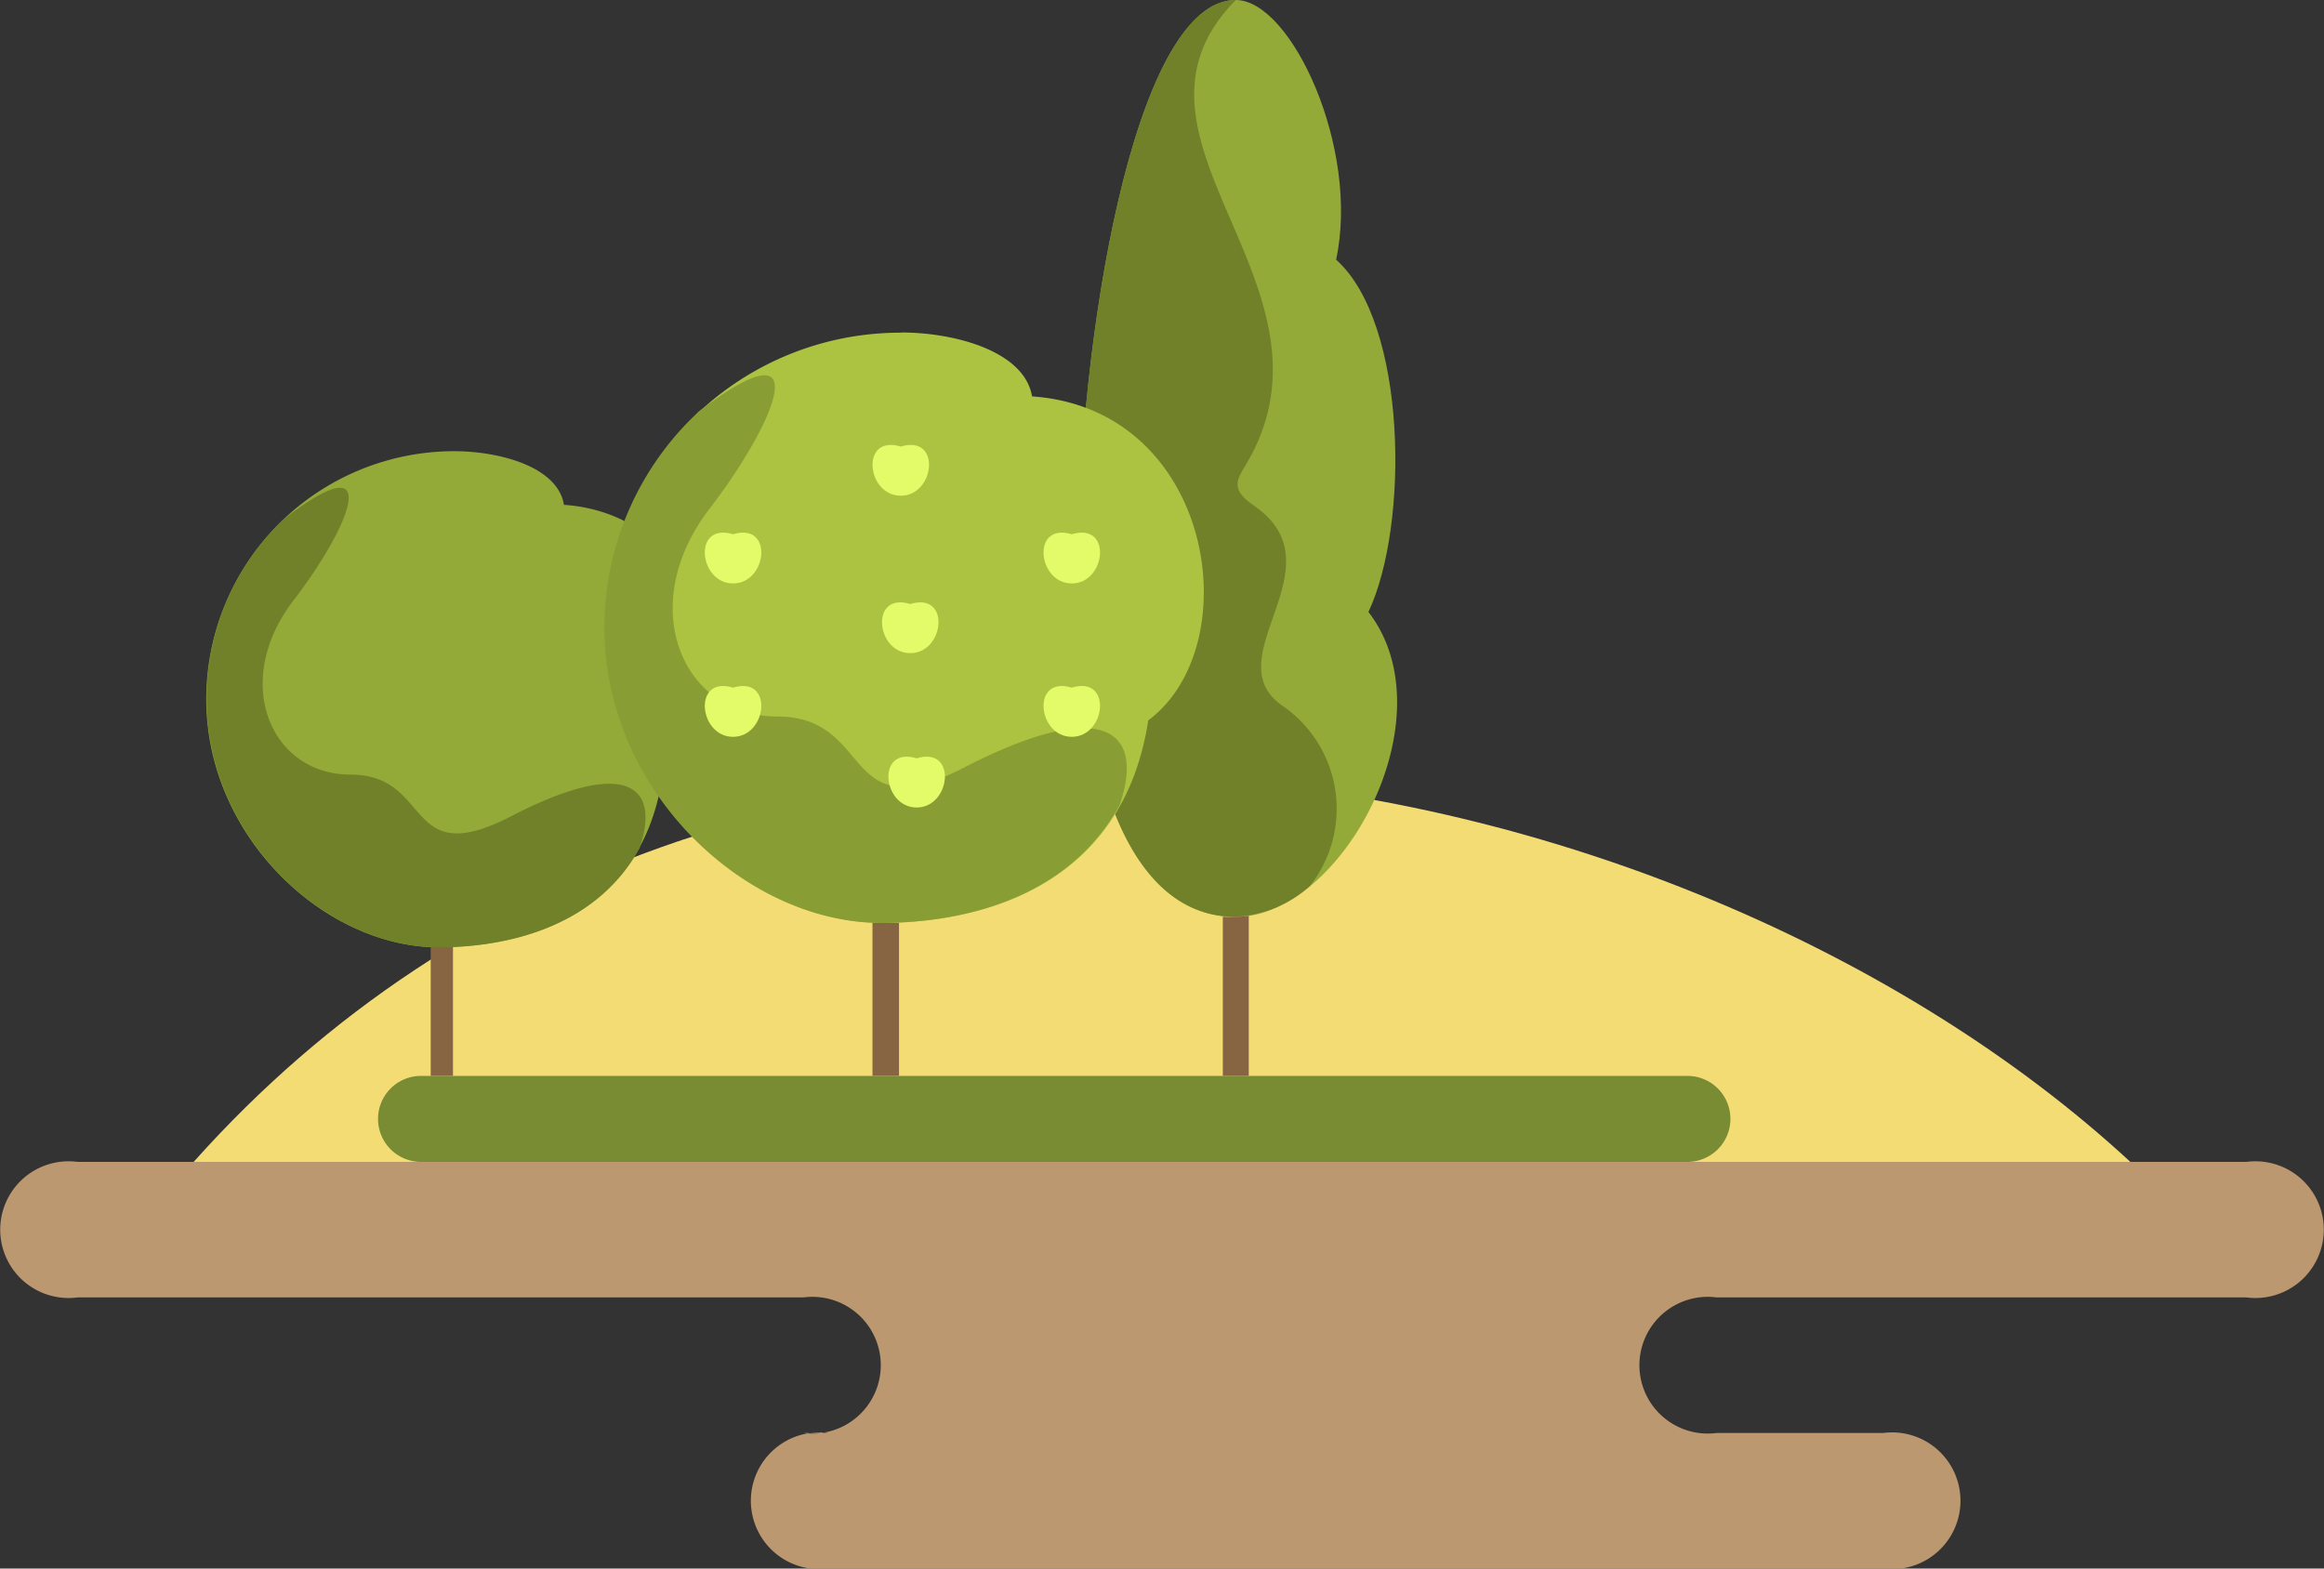
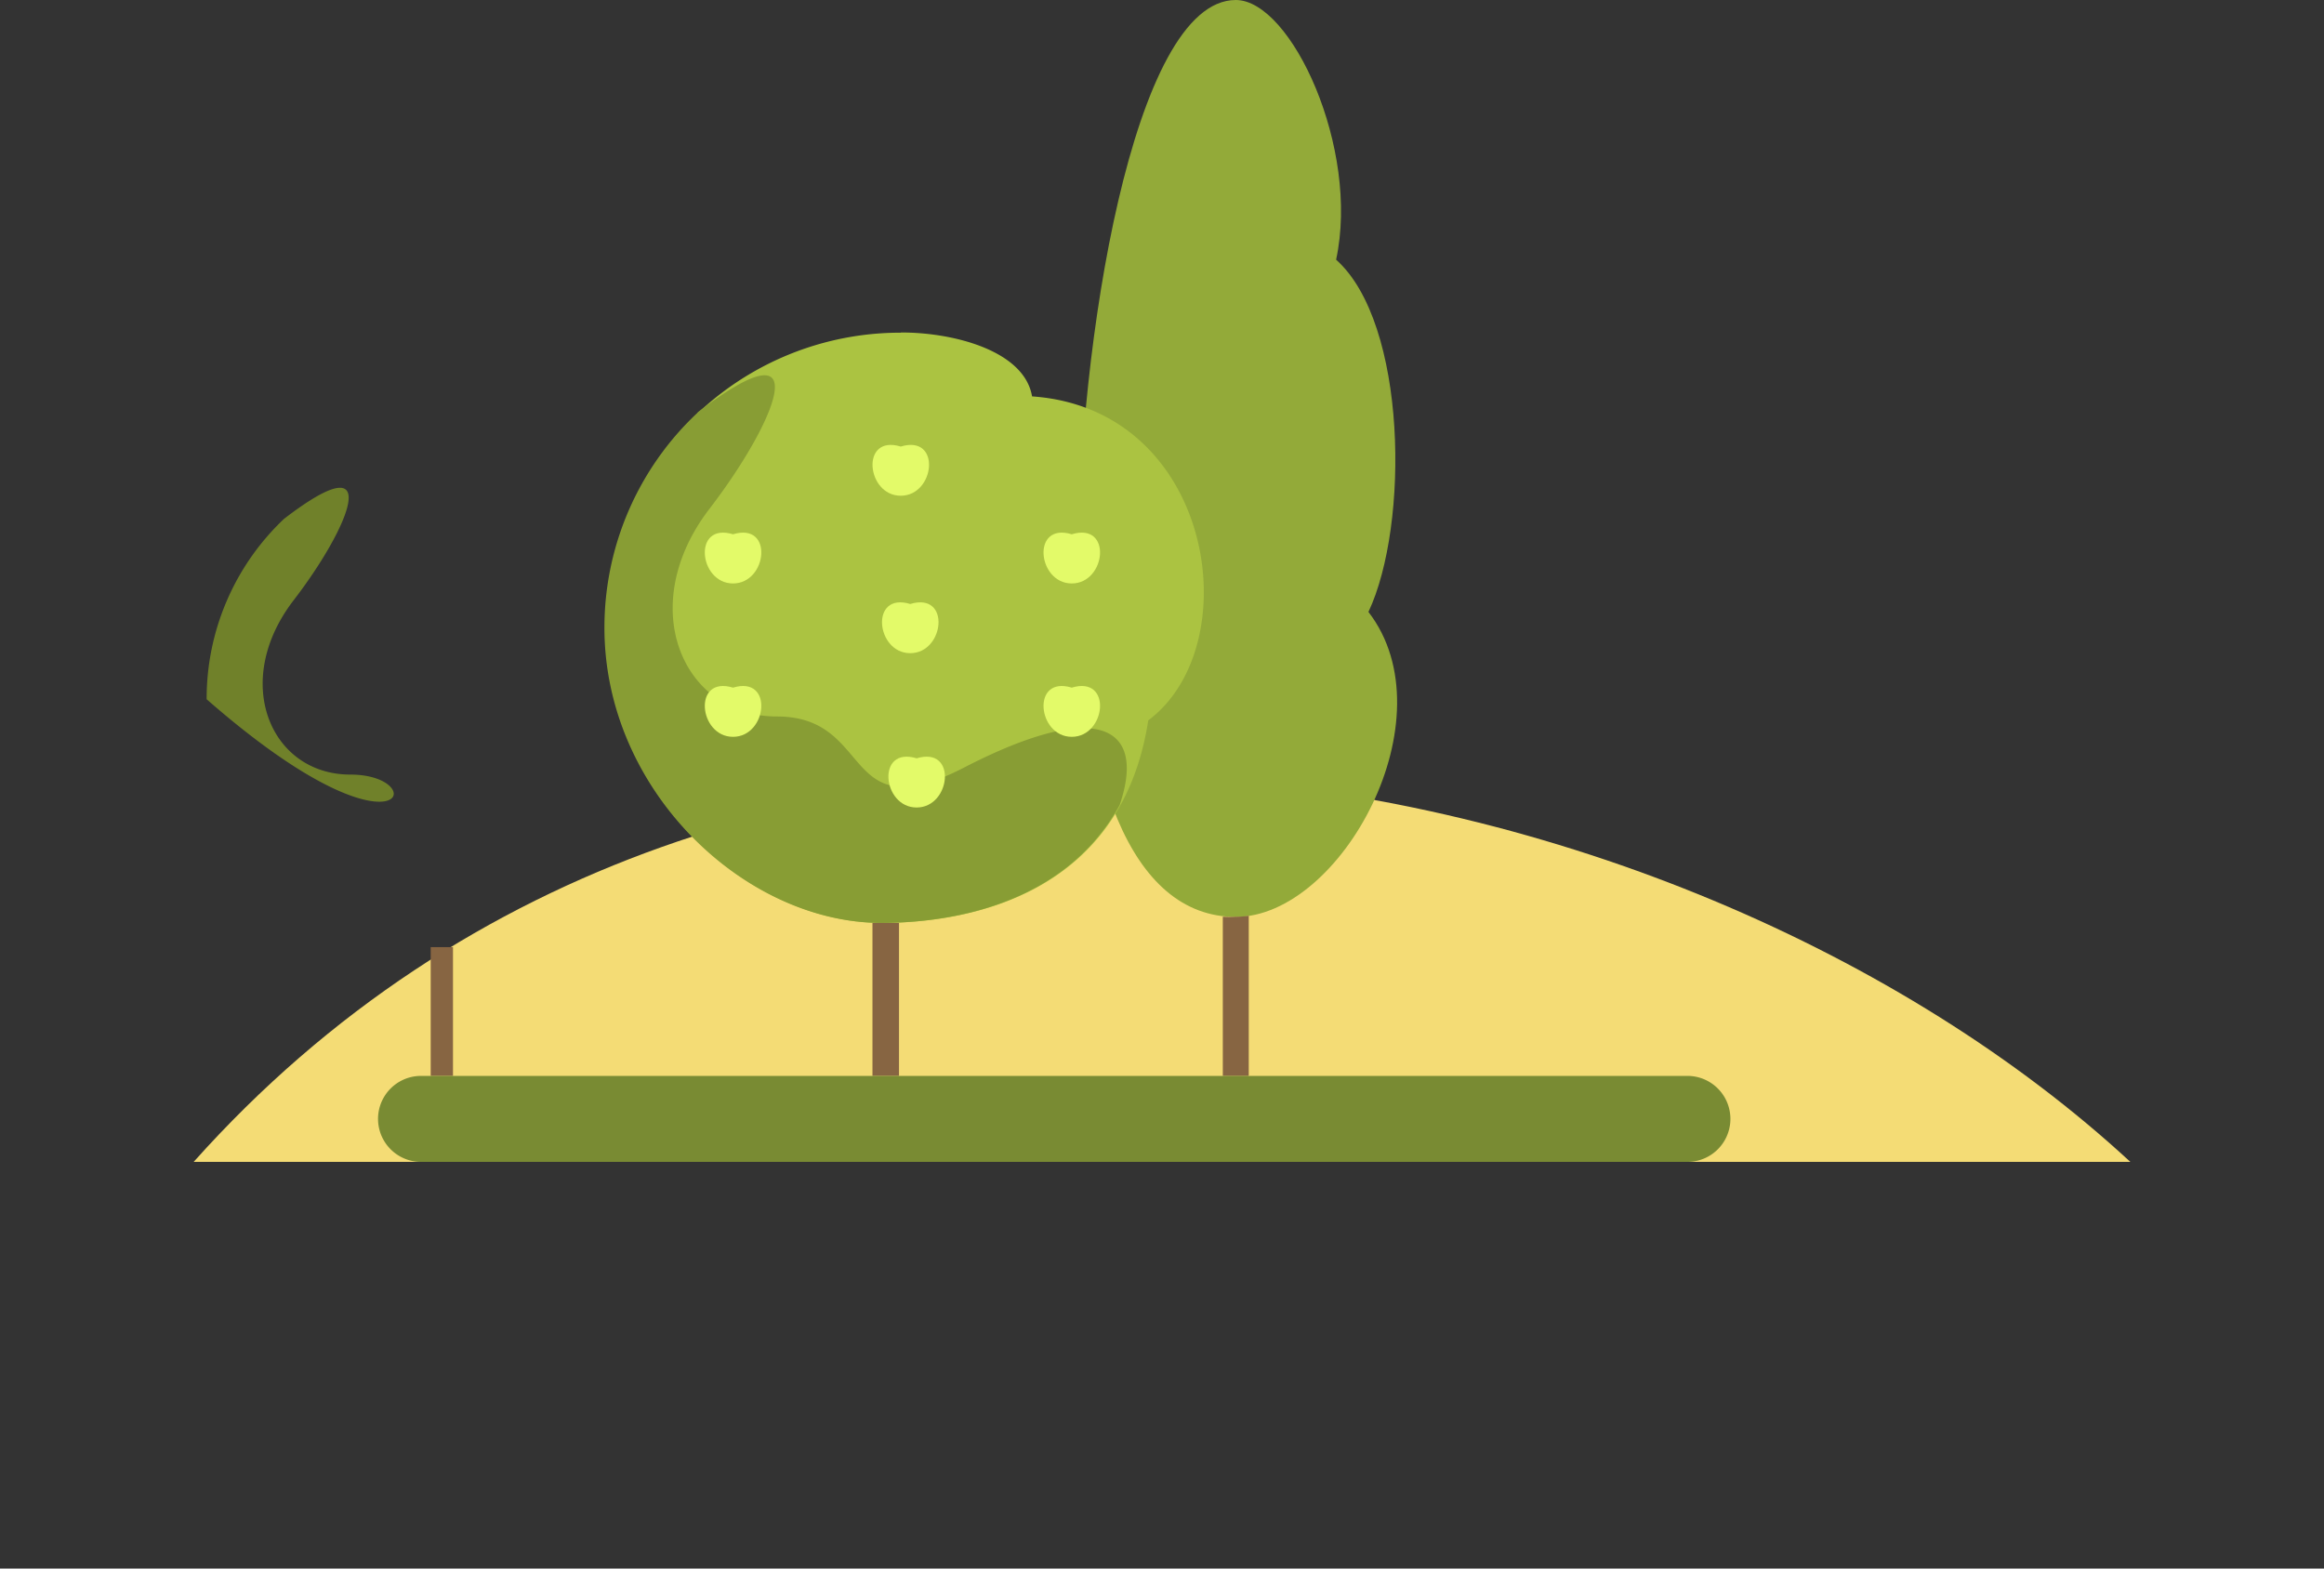
<svg xmlns="http://www.w3.org/2000/svg" viewBox="0 0 120 81">
  <rect x="0" y="0" width="120" height="81" fill="#333333" stroke="none" />
  <title>ico_pozemek</title>
  <g>
-     <path d="M97.24,74h-8.6a3.53,3.53,0,1,1,0-7H116a3.53,3.53,0,1,0,0-7H4a3.53,3.53,0,1,0,0,7H41.49a3.53,3.53,0,1,1,0,7h1.27a3.53,3.53,0,1,0,0,7H97.24a3.53,3.53,0,1,0,0-7Z" style="fill: #bc9870;fill-rule: evenodd" />
    <g>
      <path d="M110,60H10c28-31.36,76.7-21.53,100,0Z" style="fill: #f4dc75;fill-rule: evenodd" />
      <g>
        <g>
-           <path d="M23.46,23.3A12.81,12.81,0,0,0,10.65,36.11c0,7.08,6.1,12.81,12,12.81,3.6,0,10.38-1.13,11.55-8.79,4.38-3.26,2.85-13.51-5.08-14.06-.33-2-3.39-2.77-5.67-2.77Z" style="fill: #93aa39;fill-rule: evenodd" />
-           <path d="M14.67,26.79a12.78,12.78,0,0,0-4,9.32c0,7.08,6.1,12.81,12,12.81,2.92,0,7.94-.74,10.35-5.11,1.15-3.36-.85-4.66-6.66-1.64C20.83,45,22.38,40,18.09,40c-4.12,0-6.17-4.79-2.93-9C18,27.31,20,22.7,14.67,26.79Z" style="fill: #70812a;fill-rule: evenodd" />
+           <path d="M14.67,26.79a12.78,12.78,0,0,0-4,9.32C20.83,45,22.38,40,18.09,40c-4.12,0-6.17-4.79-2.93-9C18,27.31,20,22.7,14.67,26.79Z" style="fill: #70812a;fill-rule: evenodd" />
          <path d="M23.39,55.56H22.24V48.91h.41l.74,0v6.65Z" style="fill: #876542;fill-rule: evenodd" />
        </g>
        <g>
          <g>
            <path d="M63.81,0c-5.33,0-8.14,18-8.14,29s2.7,18.35,8.14,18.35,11.08-10.27,6.85-15.75c2.12-4.5,2-14.92-1.67-18.19C70.23,7.68,66.68,0,63.81,0Z" style="fill: #93aa39;fill-rule: evenodd" />
-             <path d="M63.81,0c-5.33,0-8.14,18-8.14,29q0,.26,0,.52t0,.51q0,.25,0,.5h0c.24,10,2.86,16.6,7.87,16.81h.25a6.18,6.18,0,0,0,3.85-1.59,6.45,6.45,0,0,0-1.37-9.27c-3.69-2.47,3.08-7.22-1.55-10.39-1.3-.89-.77-1.42-.3-2.24C69.69,14.67,56.79,7.13,63.81,0Z" style="fill: #70812a;fill-rule: evenodd" />
            <path d="M64.47,55.56H63.14V47.34a5.79,5.79,0,0,0,.67,0,4.51,4.51,0,0,0,.67-.05v8.23Z" style="fill: #876542;fill-rule: evenodd" />
          </g>
          <g>
            <path d="M46.5,17.18A15.24,15.24,0,0,0,31.25,32.42c0,8.42,7.26,15.24,14.29,15.24,4.29,0,12.35-1.34,13.75-10.46,5.21-3.88,3.39-16.08-6-16.73-.39-2.34-4-3.3-6.75-3.3Z" style="fill: #abc341;fill-rule: evenodd" />
            <path d="M36,21.33a15.2,15.2,0,0,0-4.79,11.09c0,8.42,7.26,15.24,14.29,15.24,3.48,0,9.44-.88,12.31-6.08,1.37-4-1-5.54-7.92-2C43.37,43,45.22,37,40.12,37c-4.9,0-7.34-5.7-3.49-10.72,3.36-4.37,5.77-9.86-.59-5Z" style="fill: #889d34;fill-rule: evenodd" />
            <path d="M46.42,55.56H45.05v-7.9h.49l.88,0v7.91Z" style="fill: #876542;fill-rule: evenodd" />
            <path d="M55.34,35.51c-2.1-.64-1.78,2.54,0,2.54s2.11-3.18,0-2.54Z" style="fill: #e3fa69;fill-rule: evenodd" />
            <path d="M47,31.19c-2.1-.64-1.78,2.54,0,2.54s2.11-3.18,0-2.54Z" style="fill: #e3fa69;fill-rule: evenodd" />
            <path d="M37.85,35.51c-2.1-.64-1.78,2.54,0,2.54s2.11-3.18,0-2.54Z" style="fill: #e3fa69;fill-rule: evenodd" />
            <path d="M55.34,27.59c-2.1-.64-1.78,2.54,0,2.54s2.11-3.18,0-2.54Z" style="fill: #e3fa69;fill-rule: evenodd" />
            <path d="M37.85,27.59c-2.1-.64-1.78,2.54,0,2.54s2.11-3.18,0-2.54Z" style="fill: #e3fa69;fill-rule: evenodd" />
            <path d="M47.33,39.16c-2.1-.64-1.78,2.54,0,2.54s2.11-3.18,0-2.54Z" style="fill: #e3fa69;fill-rule: evenodd" />
            <path d="M46.51,23.06c-2.1-.64-1.78,2.54,0,2.54s2.11-3.18,0-2.54Z" style="fill: #e3fa69;fill-rule: evenodd" />
          </g>
        </g>
        <path d="M87.13,55.56H21.74a2.22,2.22,0,1,0,0,4.44H87.13a2.22,2.22,0,1,0,0-4.44Z" style="fill: #798b33;fill-rule: evenodd" />
      </g>
    </g>
  </g>
</svg>